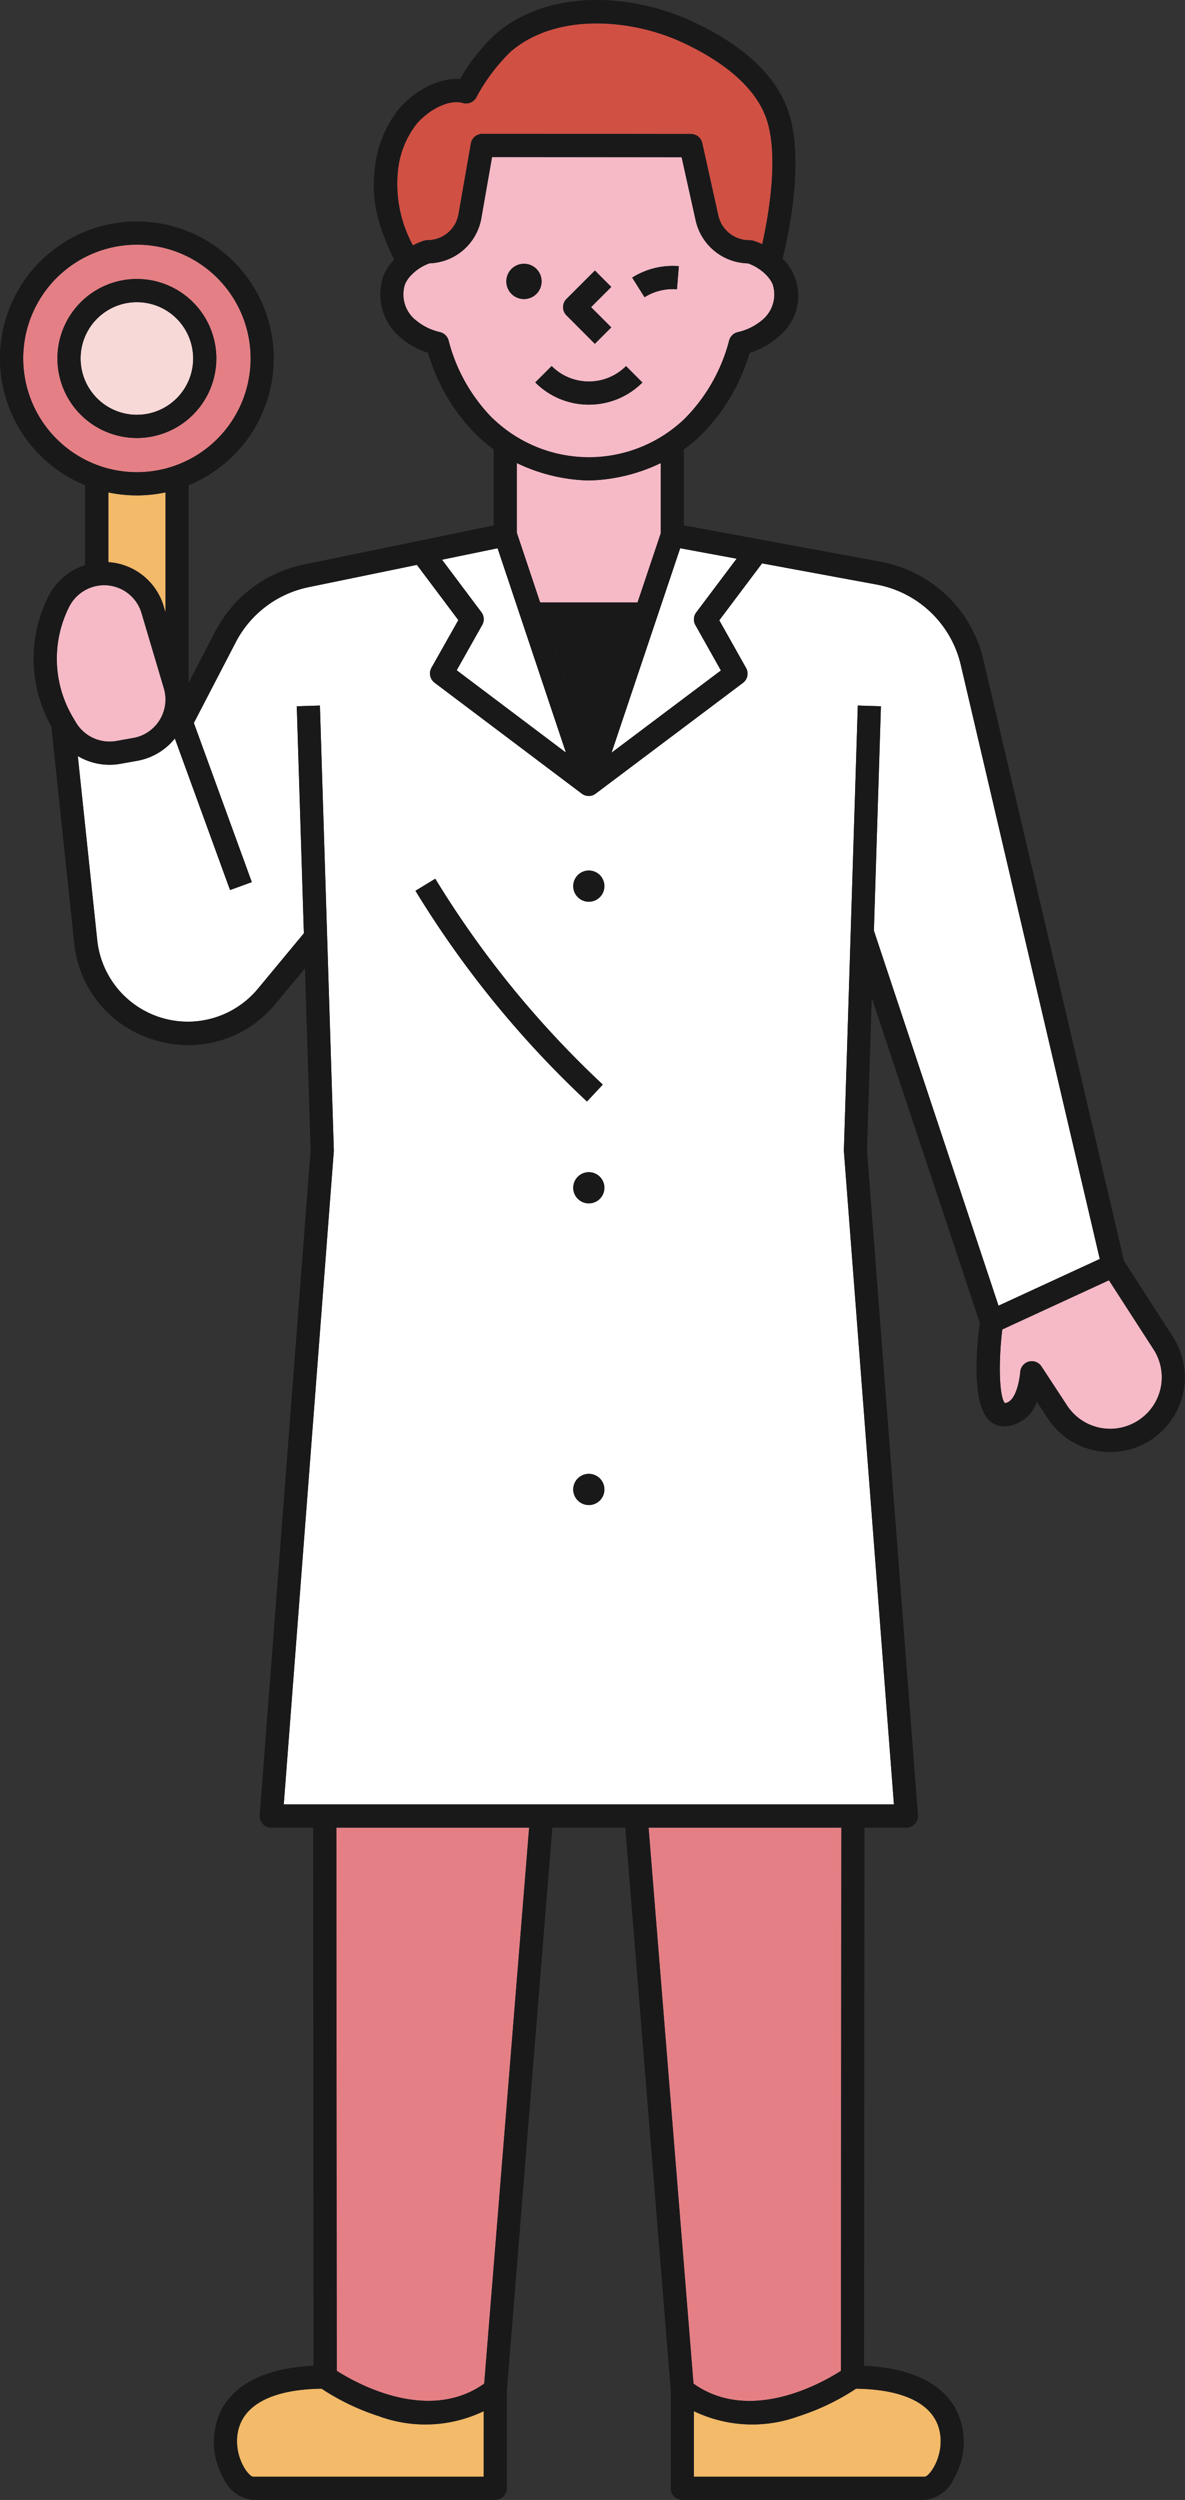
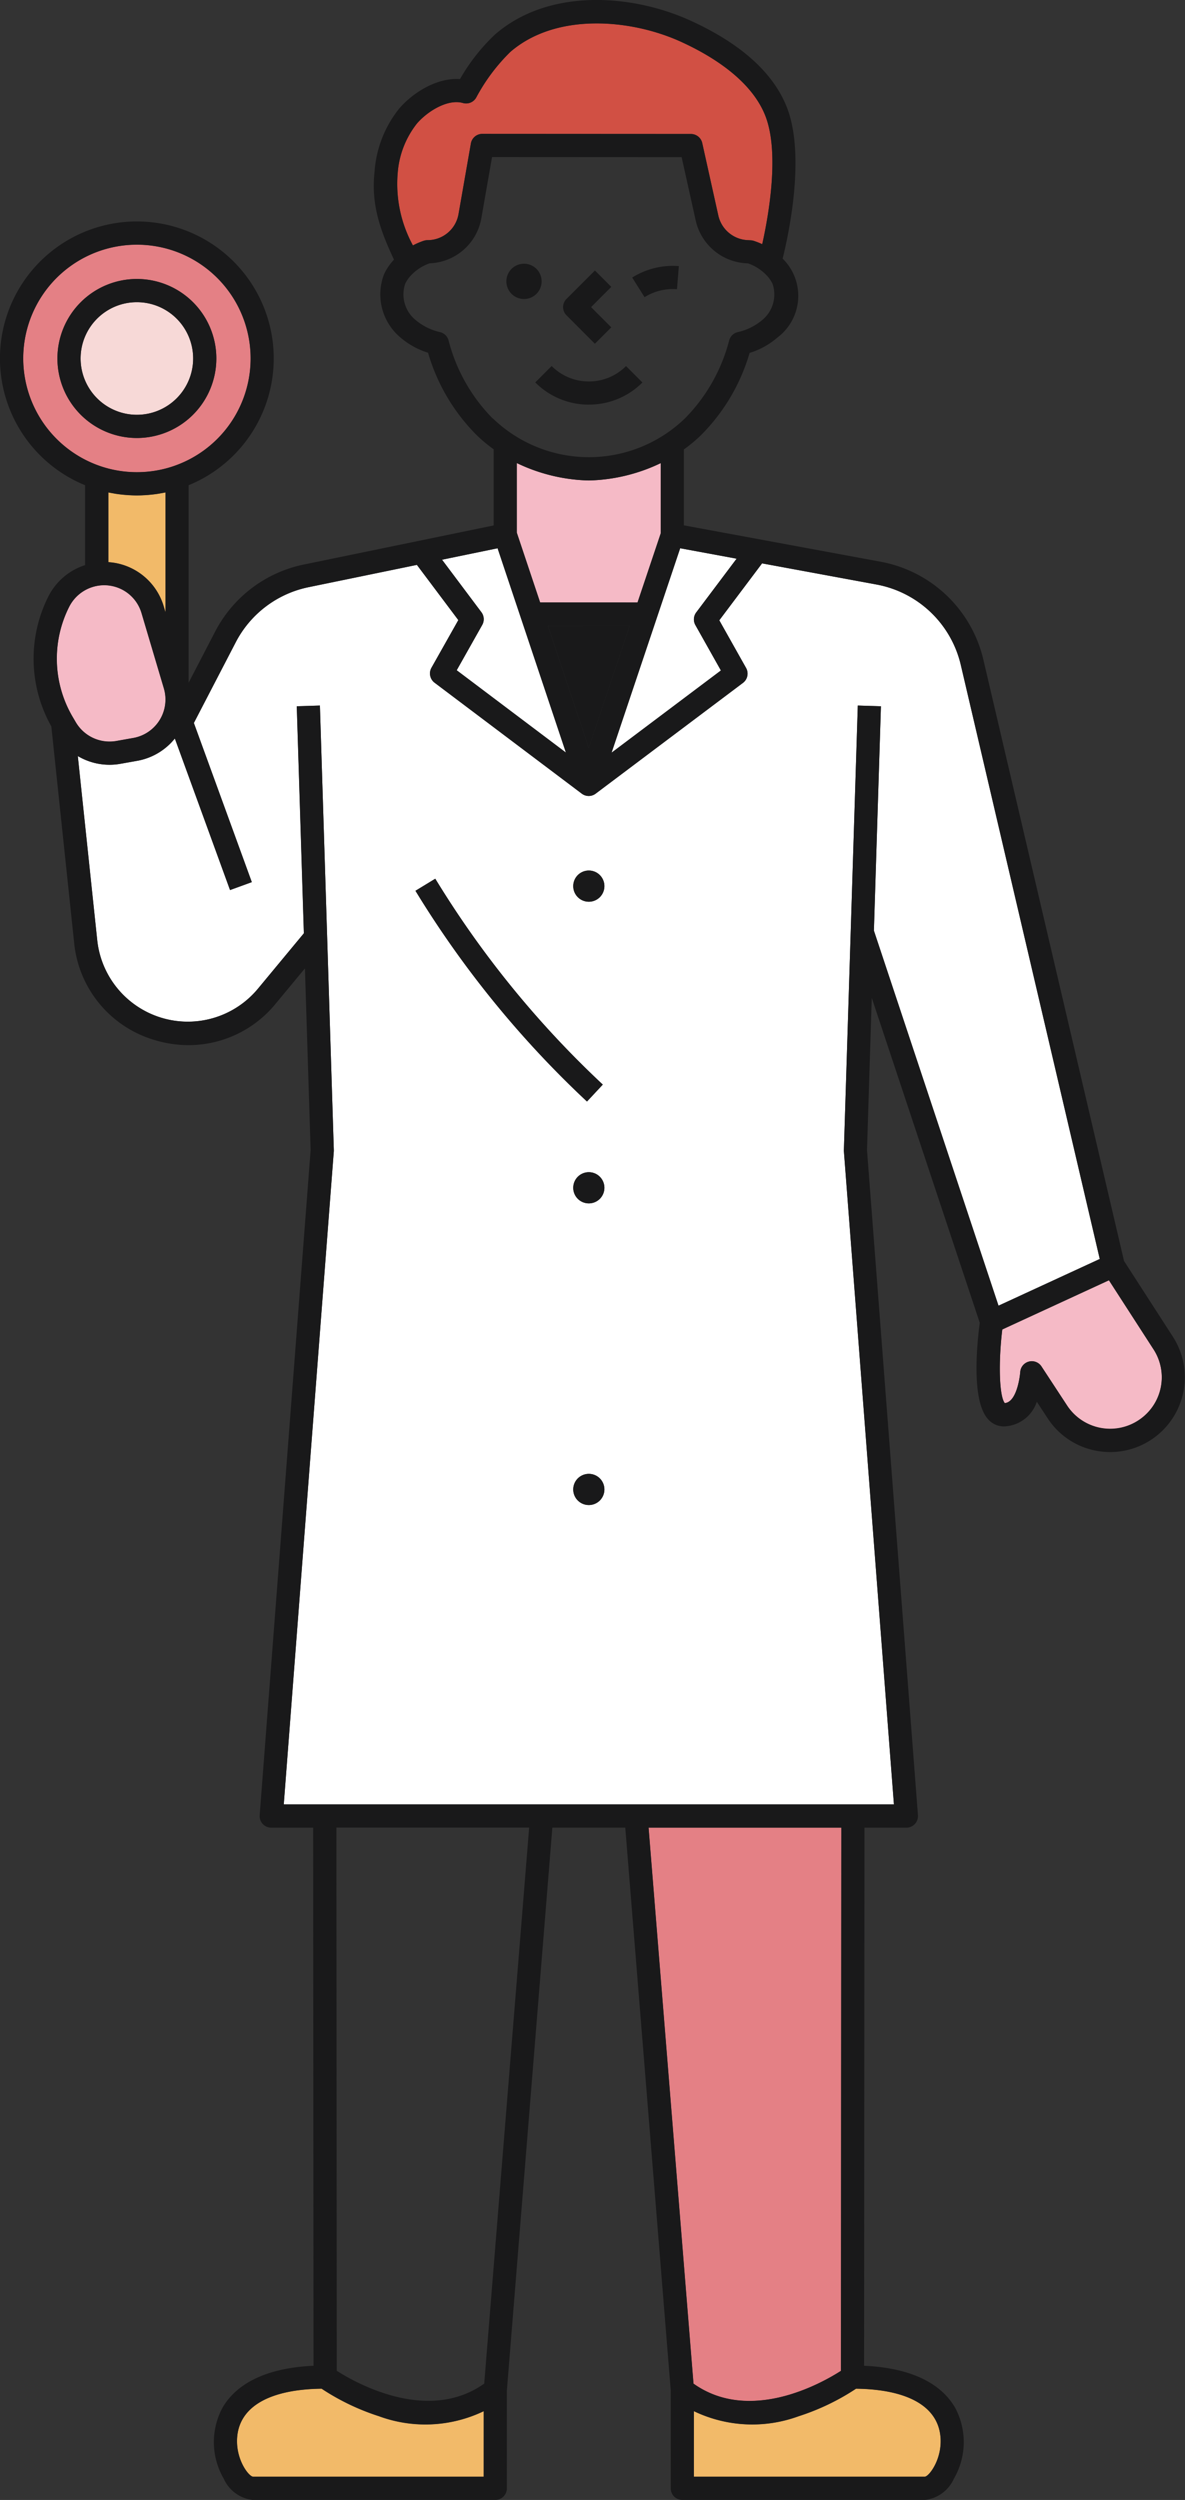
<svg xmlns="http://www.w3.org/2000/svg" width="117.912" height="248.603" viewBox="0 0 117.912 248.603">
  <rect x="0" y="0" width="117.912" height="248.603" fill="#333333" stroke="none" />
  <g id="グループ_11598" data-name="グループ 11598" transform="translate(0 0)">
    <path id="パス_16817" data-name="パス 16817" d="M1131.717,743.442l.038-54.022h-19.18l4.469,55.293c5.631,4,12.792-.063,14.672-1.271" transform="translate(-1048.043 -507.671)" fill="#e48085" />
    <path id="パス_16818" data-name="パス 16818" d="M1126.042,730.052a13.407,13.407,0,0,1-10.4-.511v6.519h22.99c.452-.081,1.73-1.8,1.542-3.966-.262-3.023-3.24-4.717-8.4-4.789a23.235,23.235,0,0,1-5.736,2.747" transform="translate(-1046.593 -489.764)" fill="#f2ba69" />
-     <path id="パス_16819" data-name="パス 16819" d="M1091.519,743.44c1.885,1.2,9.057,5.257,14.672,1.272l4.47-55.293h-19.18Z" transform="translate(-1058.013 -507.671)" fill="#e48085" />
    <path id="パス_16820" data-name="パス 16820" d="M1098.919,730.052a23.232,23.232,0,0,1-5.736-2.747c-5.156.072-8.132,1.764-8.4,4.788-.189,2.171,1.09,3.886,1.557,3.969h22.975v-6.519a13.407,13.407,0,0,1-10.4.511" transform="translate(-1061.186 -489.764)" fill="#f2ba69" />
    <path id="パス_16821" data-name="パス 16821" d="M1161.876,614.153a10.588,10.588,0,0,0-8.384-8l-11.391-2.106-4.257,5.661,2.666,4.738a1.152,1.152,0,0,1-.312,1.487l-14.654,11.011h0a1.149,1.149,0,0,1-.692.233h0a1.148,1.148,0,0,1-.692-.233h0l-14.641-11.029a1.152,1.152,0,0,1-.311-1.487l2.67-4.735-4.122-5.493-10.77,2.216a10.547,10.547,0,0,0-7.262,5.492l-4.16,8.013,5.766,15.827-2.166.789-5.492-15.073a6.2,6.2,0,0,1-3.723,2.216l-1.686.3a6.175,6.175,0,0,1-4.247-.77l1.932,18.3a9.064,9.064,0,0,0,15.973,4.858l4.589-5.533-.707-22.577,2.3-.072,1.384,44.192a1.189,1.189,0,0,1,0,.125l-4.979,64.956h60.709l-4.979-64.956a1.157,1.157,0,0,1,0-.125l1.384-44.192,2.306.072-.7,22.311,12.4,37.292,10.074-4.645Zm-54.268,22.452,1.97-1.2a97.517,97.517,0,0,0,16.672,20.473l-1.576,1.685a99.885,99.885,0,0,1-17.067-20.956m17.252,61.082a1.551,1.551,0,1,1,1.551-1.551,1.551,1.551,0,0,1-1.551,1.551m0-30a1.551,1.551,0,1,1,1.551-1.551,1.552,1.552,0,0,1-1.551,1.551m0-30a1.551,1.551,0,1,1,1.551-1.551,1.551,1.551,0,0,1-1.551,1.551" transform="translate(-1066.27 -548.023)" fill="#fff" />
    <path id="パス_16822" data-name="パス 16822" d="M1147.166,652.46l-10.612,4.892c-.4,3.343-.3,6.671.252,7.324,1.289-.119,1.532-3.045,1.535-3.076a1.152,1.152,0,0,1,2.115-.568L1143,664.91a5.127,5.127,0,0,0,8.6-5.592Z" transform="translate(-1036.824 -525.141)" fill="#f5bac6" />
    <path id="パス_16823" data-name="パス 16823" d="M1078.522,621.019l1.686-.3a3.888,3.888,0,0,0,3.035-4.931l-2.222-7.483a3.865,3.865,0,0,0-3.034-2.717,3.818,3.818,0,0,0-.68-.062,3.916,3.916,0,0,0-3.48,2.135,11.444,11.444,0,0,0,.343,10.973l.308.526a3.9,3.9,0,0,0,4.044,1.862" transform="translate(-1066.941 -547.326)" fill="#f5bac6" />
-     <path id="パス_16824" data-name="パス 16824" d="M1124.022,602.616a17.114,17.114,0,0,0,4.411-7.776,1.158,1.158,0,0,1,.834-.807,5.717,5.717,0,0,0,2.446-1.206,3.288,3.288,0,0,0,1.038-3.593,3.213,3.213,0,0,0-.638-.9,4.682,4.682,0,0,0-1.8-1.146l-.2-.01a5.455,5.455,0,0,1-5.012-4.252l-1.4-6.3-18.865-.01-1.063,6.07a5.425,5.425,0,0,1-5.154,4.495,4.716,4.716,0,0,0-1.786,1.137,2.889,2.889,0,0,0,.4,4.5,5.72,5.72,0,0,0,2.444,1.209,1.153,1.153,0,0,1,.832.807,17.13,17.13,0,0,0,4.4,7.782,13.769,13.769,0,0,0,19.109.01m-.595-15.161-.187,2.3a5.29,5.29,0,0,0-3.226.792l-1.23-1.951a7.6,7.6,0,0,1,4.643-1.14m-11.182,3.26,2.829-2.825,1.629,1.632-2.013,2.01,2.012,2.013-1.632,1.63-2.826-2.829a1.154,1.154,0,0,1,0-1.632m-5.982-1.742a1.753,1.753,0,1,1,1.753,1.754,1.752,1.752,0,0,1-1.753-1.754m4.508,8.413a5.2,5.2,0,0,0,3.7,1.535h0a5.194,5.194,0,0,0,3.7-1.53l1.63,1.632a7.483,7.483,0,0,1-5.327,2.2h0a7.489,7.489,0,0,1-5.328-2.21Z" transform="translate(-1055.878 -560.993)" fill="#f5bac6" />
    <path id="パス_16825" data-name="パス 16825" d="M1110.078,623.355l10.878-8.175-2.539-4.514a1.155,1.155,0,0,1,.083-1.258l4.019-5.344-5.615-1.038Z" transform="translate(-1049.223 -548.506)" fill="#fff" />
    <path id="パス_16826" data-name="パス 16826" d="M1113.921,608.255l-8.148,0,4.067,12.158Z" transform="translate(-1051.258 -546.037)" fill="#19191a" />
    <path id="パス_16827" data-name="パス 16827" d="M1080.149,599.5c-.088.009-.175.015-.263.021-.3.022-.6.035-.907.037l-.062,0-.062,0c-.3,0-.605-.015-.907-.037-.088-.006-.175-.012-.263-.021-.318-.028-.633-.066-.948-.116l-.124-.024c-.179-.031-.359-.062-.539-.1V606.2a6.229,6.229,0,0,1,.679.08,6.161,6.161,0,0,1,4.835,4.331l.174.585V599.258c-.178.038-.359.069-.539.1l-.124.024q-.471.075-.948.116" transform="translate(-1065.296 -550.287)" fill="#f2ba69" />
    <path id="パス_16828" data-name="パス 16828" d="M1085.4,592.01a5.6,5.6,0,1,0-5.6,5.6,5.607,5.607,0,0,0,5.6-5.6" transform="translate(-1066.18 -556.361)" fill="#f7d9d7" />
    <path id="パス_16829" data-name="パス 16829" d="M1102.623,610.652l-2.543,4.511,10.868,8.187-6.8-20.32-5.53,1.138,3.92,5.225a1.152,1.152,0,0,1,.083,1.259" transform="translate(-1054.639 -548.504)" fill="#fff" />
    <path id="パス_16830" data-name="パス 16830" d="M1118,604.265l0-6.985a17.469,17.469,0,0,1-7.131,1.726h-.063a17.48,17.48,0,0,1-7.129-1.733l0,6.922,2.321,6.938,9.695.006Z" transform="translate(-1052.25 -551.226)" fill="#f5bac6" />
    <path id="パス_16831" data-name="パス 16831" d="M1098.265,589.193a1.154,1.154,0,0,1,.355-.056h0a3.123,3.123,0,0,0,3.082-2.59l1.231-7.026a1.152,1.152,0,0,1,1.135-.954l20.76.012a1.152,1.152,0,0,1,1.125.9l1.6,7.207a3.136,3.136,0,0,0,2.883,2.448l.356.019a1.1,1.1,0,0,1,.293.056,7.463,7.463,0,0,1,.835.33c.643-2.885,1.773-9.228.261-12.892-1.446-3.5-5.336-5.867-8.344-7.238-4.994-2.277-12.441-2.928-16.99,1.018a18.635,18.635,0,0,0-3.371,4.5,1.152,1.152,0,0,1-1.339.571c-1.446-.417-3.433.735-4.568,2.032a9.016,9.016,0,0,0-1.927,5.035,12.8,12.8,0,0,0,1.523,7.092,7.319,7.319,0,0,1,1.1-.47" transform="translate(-1056.076 -565.258)" fill="#d15044" />
    <path id="パス_16832" data-name="パス 16832" d="M1085.263,604.562a11.314,11.314,0,1,0-7.254,0,11.308,11.308,0,0,0,7.254,0m-11.534-10.718a7.907,7.907,0,1,1,7.907,7.907,7.916,7.916,0,0,1-7.907-7.907" transform="translate(-1068.015 -558.195)" fill="#e48085" />
    <path id="パス_16833" data-name="パス 16833" d="M1110.255,594.559a7.492,7.492,0,0,0,5.327-2.2l-1.63-1.632a5.2,5.2,0,0,1-3.7,1.53h0a5.2,5.2,0,0,1-3.7-1.535l-1.632,1.63a7.49,7.49,0,0,0,5.328,2.21Z" transform="translate(-1051.659 -554.324)" fill="#19191a" />
    <path id="パス_16834" data-name="パス 16834" d="M1109.964,591.555l1.632-1.63-2.01-2.013,2.012-2.01-1.629-1.632-2.829,2.826a1.152,1.152,0,0,0,0,1.63Z" transform="translate(-1050.772 -557.372)" fill="#19191a" />
    <path id="パス_16835" data-name="パス 16835" d="M1106.477,585.569a1.754,1.754,0,1,0-1.754,1.752,1.753,1.753,0,0,0,1.754-1.752" transform="translate(-1052.583 -557.587)" fill="#19191a" />
    <path id="パス_16836" data-name="パス 16836" d="M1088.448,592.75a7.907,7.907,0,1,0-7.907,7.907,7.917,7.917,0,0,0,7.907-7.907m-13.507,0a5.6,5.6,0,1,1,5.6,5.6,5.607,5.607,0,0,1-5.6-5.6" transform="translate(-1066.921 -557.101)" fill="#19191a" />
    <path id="パス_16837" data-name="パス 16837" d="M1180.6,691.4l-13.995-59.793a12.9,12.9,0,0,0-10.212-9.74l-19.589-3.62,0-7.55a14.553,14.553,0,0,0,1.7-1.415,19.135,19.135,0,0,0,4.839-8.181,7.694,7.694,0,0,0,2.77-1.532,5.181,5.181,0,0,0,.536-7.827l-.018-.015c.595-2.4,2.337-10.419.358-15.21-1.39-3.367-4.592-6.213-9.519-8.458-5.83-2.658-14.108-3.263-19.457,1.374a19.139,19.139,0,0,0-3.486,4.436c-2.26-.158-4.618,1.294-6.017,2.892a11.25,11.25,0,0,0-2.483,6.3c-.368,3.293.576,5.874,1.931,8.764a5.445,5.445,0,0,0-.987,1.449,5.586,5.586,0,0,0,1.607,6.272,7.69,7.69,0,0,0,2.77,1.536,19.133,19.133,0,0,0,4.829,8.186,14.8,14.8,0,0,0,1.7,1.417l0,7.57L1099,622.14a12.853,12.853,0,0,0-8.845,6.687l-2.633,5.072V614.257a13.621,13.621,0,1,0-10.3,0V622.2a6.222,6.222,0,0,0-3.645,3.1,13.74,13.74,0,0,0,.286,12.94l2.268,21.5a11.209,11.209,0,0,0,8,9.686,11.673,11.673,0,0,0,3.393.511,11.2,11.2,0,0,0,8.648-4.106l2.925-3.527.567,18.073-5.07,66.136a1.153,1.153,0,0,0,1.15,1.241h4.171l.038,53.508c-5.6.253-8.017,2.37-9.054,4.165a7.234,7.234,0,0,0,.125,7.076,3.586,3.586,0,0,0,2.872,2.1h24.143a1.154,1.154,0,0,0,1.153-1.155v-9.737l4.524-55.961h7.256l4.524,55.961v9.737a1.154,1.154,0,0,0,1.153,1.155h24.143a3.586,3.586,0,0,0,2.872-2.1,7.233,7.233,0,0,0,.125-7.076c-1.037-1.8-3.449-3.911-9.054-4.165l.038-53.508h4.171a1.153,1.153,0,0,0,1.15-1.241l-5.069-66.136.474-15.14,10.746,32.31c-.275,2.068-.844,7.668.785,9.541a2.1,2.1,0,0,0,1.624.763,3.565,3.565,0,0,0,3.269-2.452l1.076,1.641a7.378,7.378,0,0,0,4.779,3.219,7.536,7.536,0,0,0,1.456.143,7.438,7.438,0,0,0,6.228-11.469Zm-38.55-69.838-4.019,5.343a1.155,1.155,0,0,0-.084,1.259l2.539,4.514-10.878,8.175,6.827-20.329Zm-10.634,6.661-4.081,12.152-4.068-12.157Zm-8.92-2.312-2.321-6.938,0-6.922a17.479,17.479,0,0,0,7.128,1.733h.065a17.455,17.455,0,0,0,7.129-1.726l0,6.985-2.308,6.873Zm-14.176-42.592a9.028,9.028,0,0,1,1.928-5.037c1.135-1.3,3.124-2.449,4.568-2.032a1.154,1.154,0,0,0,1.34-.571,18.615,18.615,0,0,1,3.37-4.5c4.549-3.945,12-3.293,16.99-1.018,3.009,1.371,6.9,3.741,8.344,7.24,1.512,3.664.383,10.005-.261,12.89a7.344,7.344,0,0,0-.835-.33,1.188,1.188,0,0,0-.293-.056l-.355-.019a3.14,3.14,0,0,1-2.886-2.448l-1.6-7.207a1.155,1.155,0,0,0-1.125-.9l-20.76-.012a1.156,1.156,0,0,0-1.137.954l-1.23,7.026a3.122,3.122,0,0,1-3.082,2.59h0a1.16,1.16,0,0,0-.355.056,7.31,7.31,0,0,0-1.1.47,12.789,12.789,0,0,1-1.524-7.091m9.468,24.3a17.124,17.124,0,0,1-4.4-7.782,1.153,1.153,0,0,0-.832-.807,5.736,5.736,0,0,1-2.445-1.208,3.289,3.289,0,0,1-1.035-3.6,3.229,3.229,0,0,1,.639-.9,4.68,4.68,0,0,1,1.785-1.137,5.428,5.428,0,0,0,5.156-4.495l1.063-6.072,18.865.01,1.4,6.3a5.45,5.45,0,0,0,5.012,4.252l.2.012a4.685,4.685,0,0,1,1.8,1.144,3.247,3.247,0,0,1,.638.9,3.29,3.29,0,0,1-1.038,3.595,5.727,5.727,0,0,1-2.448,1.2,1.153,1.153,0,0,0-.832.807,17.123,17.123,0,0,1-4.412,7.777,13.771,13.771,0,0,1-19.109-.012m.476,12.912,6.8,20.32-10.868-8.187,2.543-4.511a1.152,1.152,0,0,0-.083-1.259l-3.92-5.225Zm-47.2-18.877a11.314,11.314,0,1,1,7.687,10.718,11.328,11.328,0,0,1-7.687-10.718m14.158,13.322v11.933l-.174-.583a6.161,6.161,0,0,0-4.835-4.331,6.241,6.241,0,0,0-.679-.08v-6.939c.18.038.359.069.539.1l.124.024q.473.075.948.116c.089.007.175.015.264.021.3.022.605.035.907.037l.062,0,.062,0c.3,0,.605-.015.907-.037.088-.006.175-.013.264-.021q.477-.042.948-.116l.124-.024c.18-.031.361-.062.539-.1m-9.235,22.334a11.442,11.442,0,0,1-.343-10.971,3.914,3.914,0,0,1,3.48-2.135,3.8,3.8,0,0,1,.681.06,3.864,3.864,0,0,1,3.034,2.719l2.222,7.483a3.886,3.886,0,0,1-3.035,4.929l-1.686.3a3.9,3.9,0,0,1-4.044-1.862Zm40.9,174.989h-22.975c-.467-.083-1.745-1.8-1.557-3.967.264-3.023,3.24-4.717,8.4-4.788a23.19,23.19,0,0,0,5.736,2.745,13.407,13.407,0,0,0,10.4-.51Zm.046-9.253c-5.615,3.985-12.787-.068-14.672-1.272l-.038-54.02h19.18Zm16.355-55.293h19.18l-.038,54.022c-1.881,1.209-9.041,5.271-14.672,1.271Zm29.047,60.58c.188,2.171-1.09,3.886-1.542,3.966H1137.8v-6.518a13.407,13.407,0,0,0,10.4.51,23.193,23.193,0,0,0,5.736-2.745c5.156.071,8.133,1.764,8.4,4.788m-6.626-149.776.7-22.311-2.3-.072-1.384,44.192a1.162,1.162,0,0,0,0,.124l4.979,64.958H1096.99l4.981-64.958c0-.041,0-.082,0-.124l-1.384-44.192-2.306.072.707,22.576-4.589,5.533a9.065,9.065,0,0,1-15.973-4.857l-1.931-18.3a6.226,6.226,0,0,0,3.157.866,6.073,6.073,0,0,0,1.09-.1l1.686-.3a6.2,6.2,0,0,0,3.721-2.218l5.492,15.074,2.168-.789-5.767-15.828,4.16-8.013a10.545,10.545,0,0,1,7.262-5.49l10.77-2.218,4.124,5.493-2.671,4.735A1.157,1.157,0,0,0,1112,633.9l14.641,11.027v0a1.143,1.143,0,0,0,1.384,0h0l14.653-11.013a1.153,1.153,0,0,0,.312-1.487l-2.664-4.738,4.256-5.659,11.391,2.1a10.586,10.586,0,0,1,8.384,8l13.827,59.072-10.074,4.645Zm26.409,48.635a5.127,5.127,0,0,1-7.188-1.417l-2.543-3.88a1.153,1.153,0,0,0-2.116.568c0,.031-.245,2.957-1.535,3.076-.548-.652-.655-3.979-.25-7.324l10.612-4.892,4.428,6.86a5.1,5.1,0,0,1-1.408,7.008" transform="translate(-1068.755 -566.005)" fill="#19191a" />
    <path id="パス_16838" data-name="パス 16838" d="M1109.038,624.79a1.551,1.551,0,1,0,1.551,1.551,1.551,1.551,0,0,0-1.551-1.551" transform="translate(-1050.447 -538.219)" fill="#19191a" />
    <path id="パス_16839" data-name="パス 16839" d="M1109.038,645.158a1.551,1.551,0,1,0,1.551,1.551,1.551,1.551,0,0,0-1.551-1.551" transform="translate(-1050.447 -528.592)" fill="#19191a" />
    <path id="パス_16840" data-name="パス 16840" d="M1109.038,665.527a1.551,1.551,0,1,0,1.551,1.551,1.551,1.551,0,0,0-1.551-1.551" transform="translate(-1050.447 -518.964)" fill="#19191a" />
    <path id="パス_16841" data-name="パス 16841" d="M1115.927,586.282l.187-2.3a7.6,7.6,0,0,0-4.643,1.138l1.23,1.951a5.3,5.3,0,0,1,3.227-.791" transform="translate(-1048.565 -557.519)" fill="#19191a" />
    <path id="パス_16842" data-name="パス 16842" d="M1115.468,645.813A97.511,97.511,0,0,1,1098.8,625.34l-1.97,1.2a99.846,99.846,0,0,0,17.068,20.956Z" transform="translate(-1055.487 -537.959)" fill="#19191a" />
  </g>
</svg>